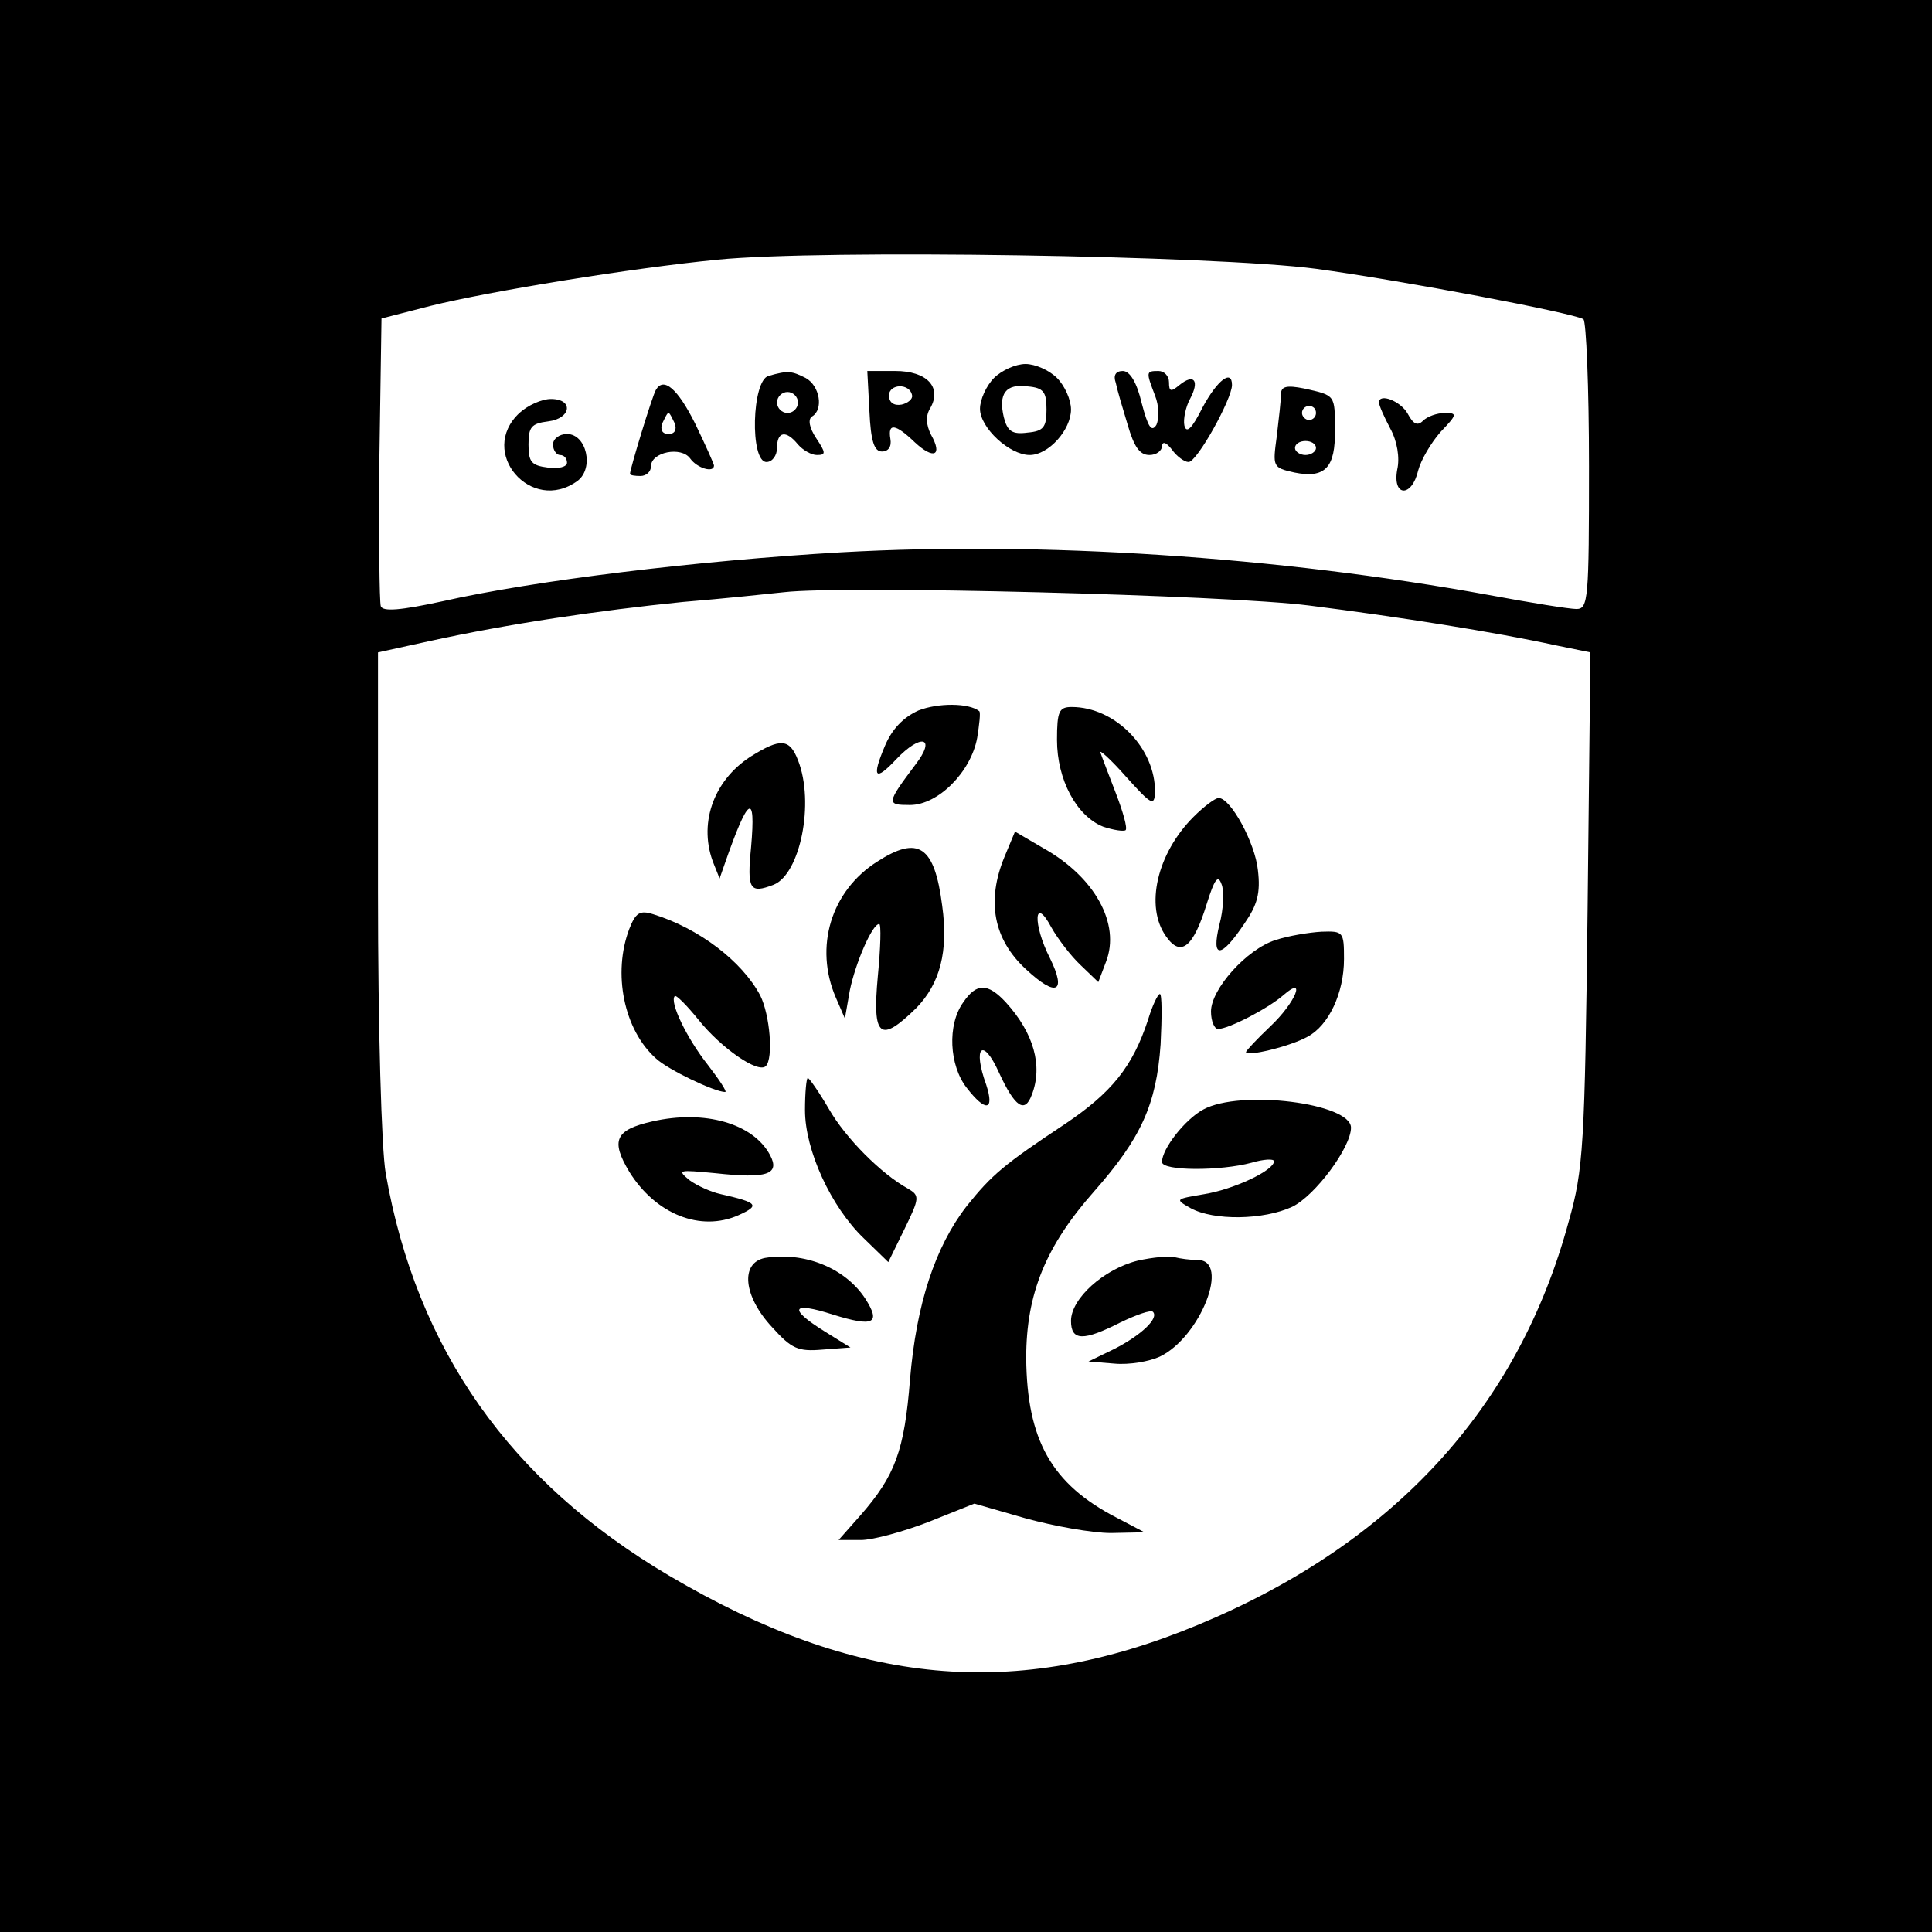
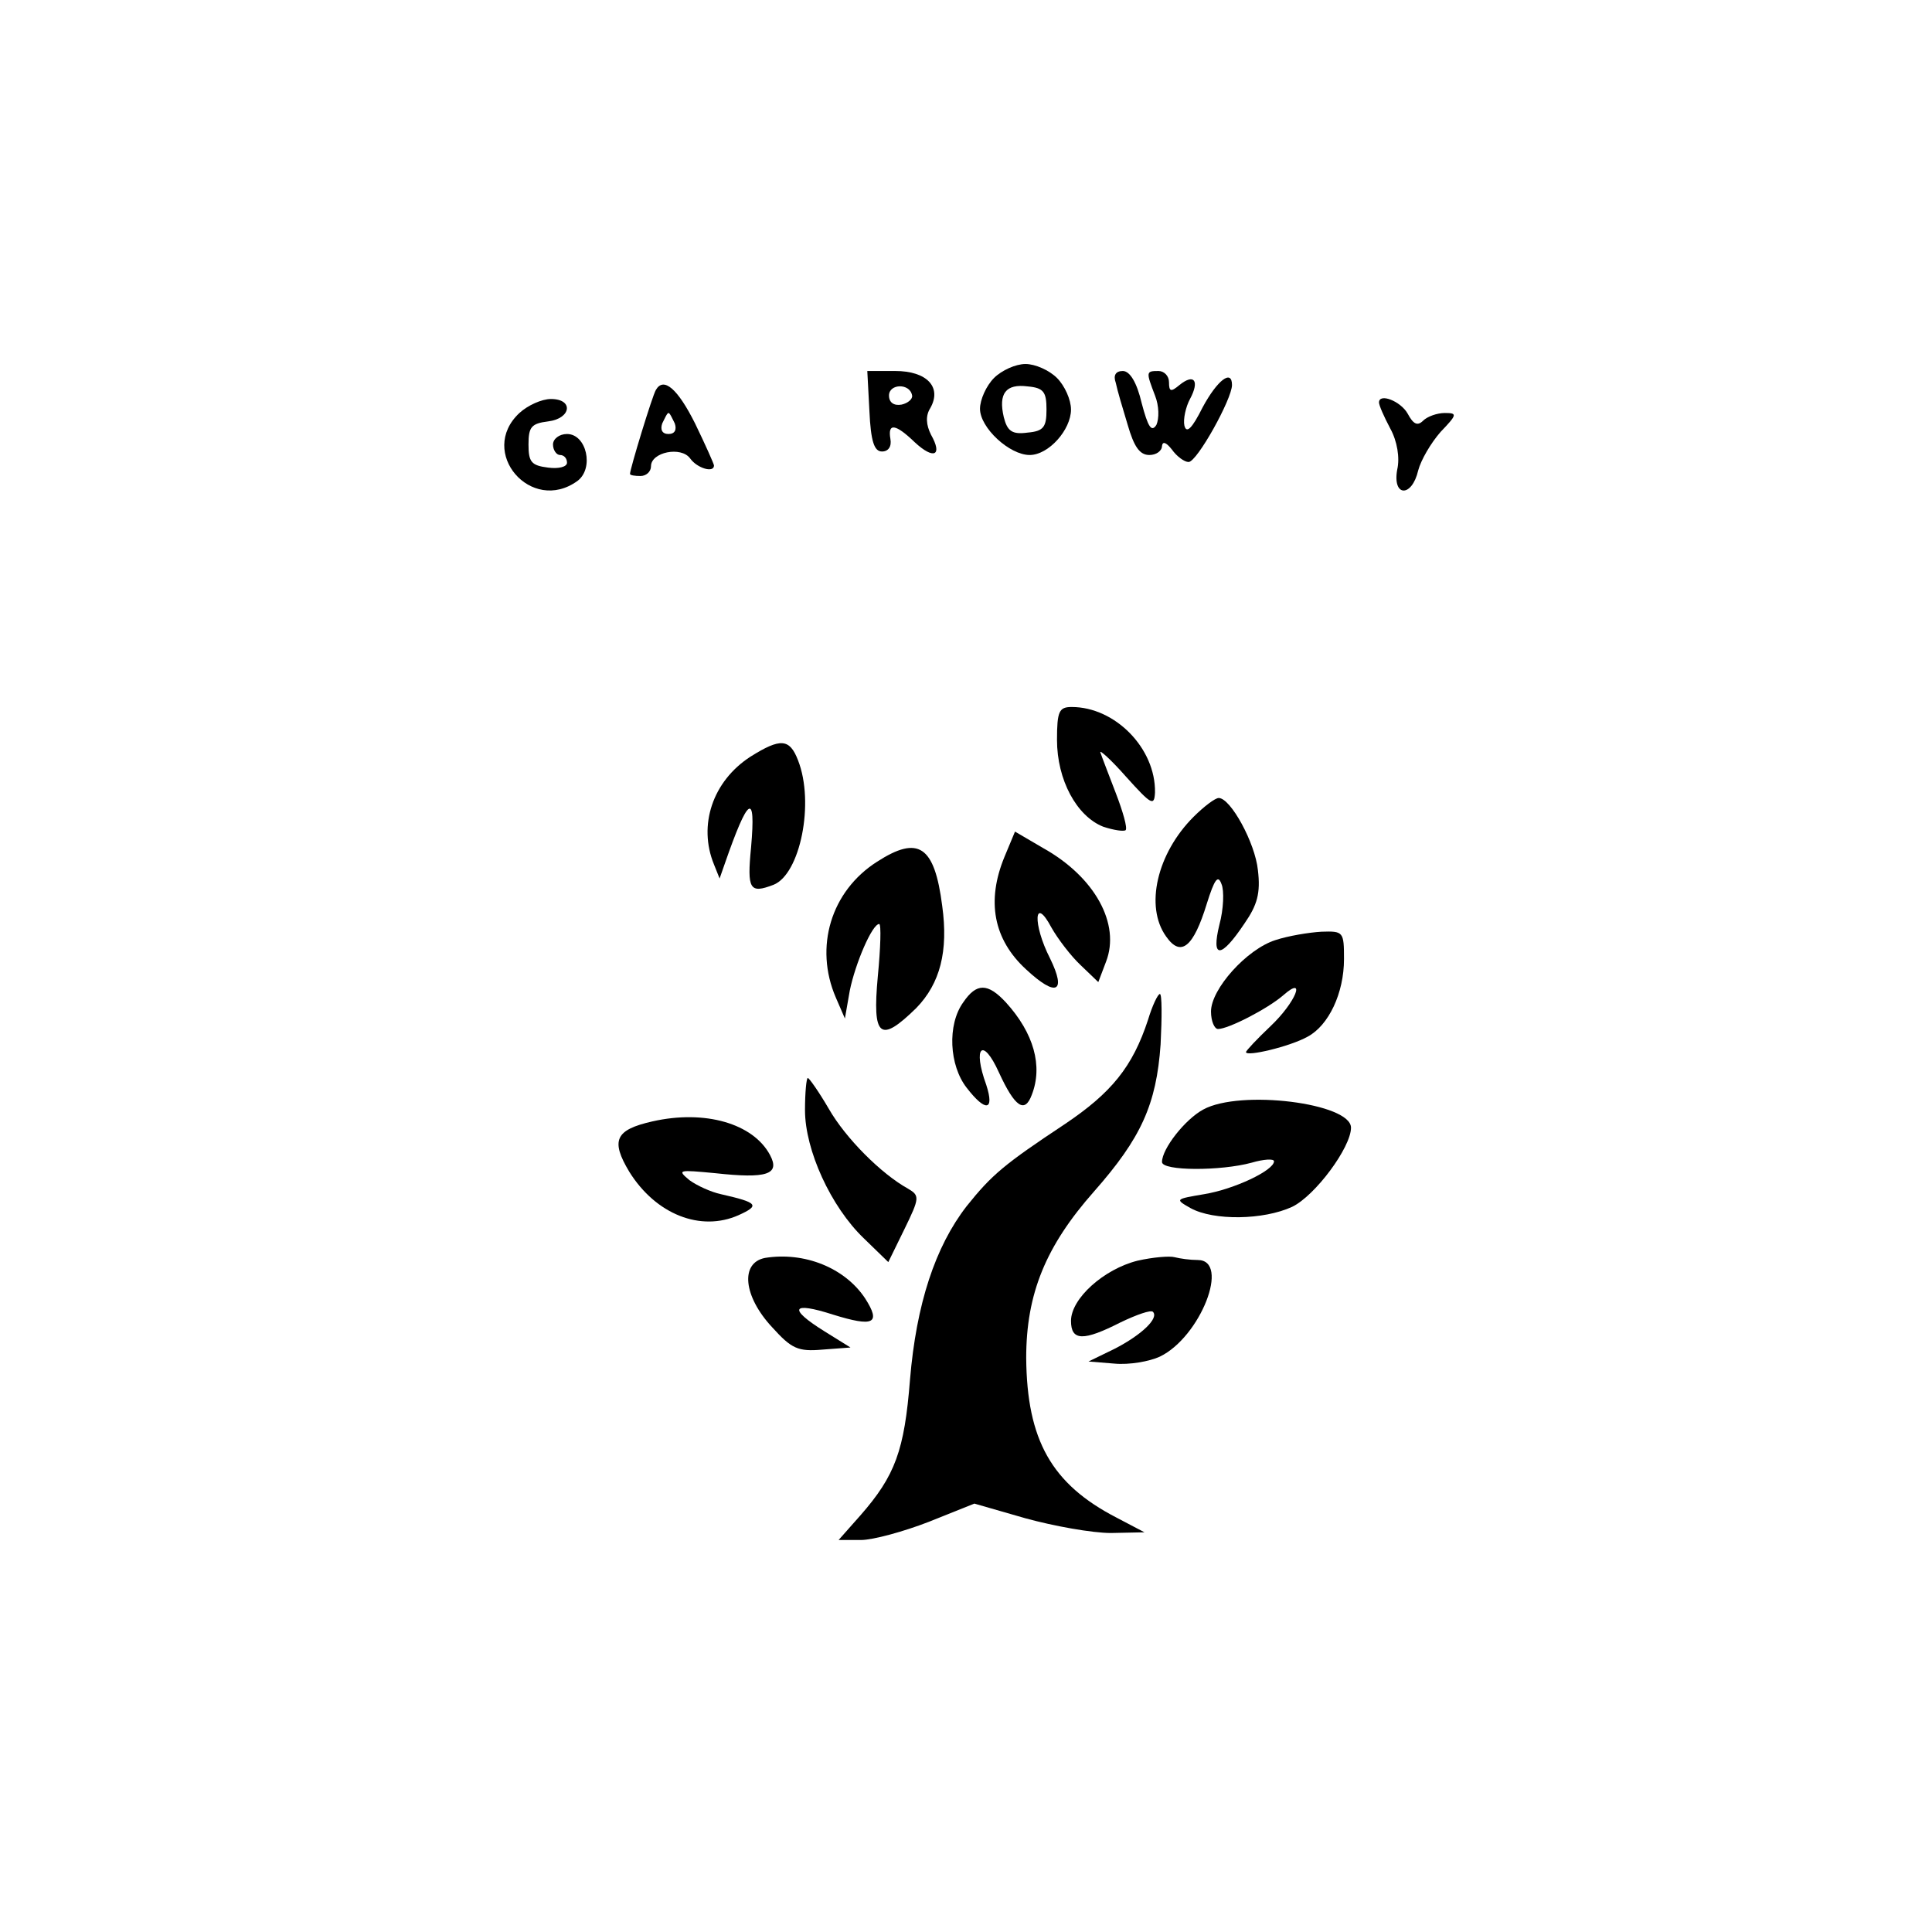
<svg xmlns="http://www.w3.org/2000/svg" version="1.0" width="276pt" height="276pt" viewBox="0 0 276 276" preserveAspectRatio="xMidYMid meet">
  <g transform="translate(0,276) scale(0.1,-0.1)" fill="#000000" stroke="none">
-     <path d="M0 1380 l0 -1380 1380 0 1380 0 0 1380 0 1380 -1380 0 -1380 0 0 -1380z m1880 996 c125 -17 367 -63 382 -72 4 -3 8 -97 8 -210 0 -190 -1 -204 -18 -204 -10 0 -66 9 -125 20 -302 55 -639 77 -925 61 -206 -12 -437 -40 -570 -70 -60 -13 -85 -15 -88 -7 -2 6 -3 101 -2 211 l3 200 70 18 c85 21 287 54 410 66 150 15 710 6 855 -13z m-10 -481 c127 -16 266 -38 353 -57 l49 -10 -4 -367 c-4 -338 -6 -372 -27 -446 -72 -266 -250 -460 -529 -576 -262 -109 -488 -88 -756 70 -227 134 -361 323 -405 575 -6 34 -11 207 -11 402 l0 342 73 16 c114 25 243 44 362 56 61 5 126 12 145 14 86 10 632 -4 750 -19z" />
    <path d="M1420 2220 c-11 -11 -20 -31 -20 -44 0 -27 42 -66 71 -66 27 0 59 36 59 65 0 14 -9 34 -20 45 -11 11 -31 20 -45 20 -14 0 -34 -9 -45 -20z m75 -45 c0 -25 -4 -31 -27 -33 -22 -3 -29 2 -34 22 -8 34 3 48 34 44 23 -2 27 -8 27 -33z" />
-     <path d="M1098 2223 c-24 -6 -27 -123 -3 -123 8 0 15 9 15 20 0 24 13 26 30 5 7 -8 19 -15 27 -15 13 0 13 3 -1 24 -10 15 -12 27 -6 31 17 10 11 44 -9 55 -20 10 -25 11 -53 3z m42 -38 c0 -8 -7 -15 -15 -15 -8 0 -15 7 -15 15 0 8 7 15 15 15 8 0 15 -7 15 -15z" />
    <path d="M1242 2173 c2 -44 7 -58 18 -58 9 0 14 7 12 18 -4 23 7 22 35 -5 27 -25 40 -19 23 11 -7 14 -8 27 -1 38 17 30 -5 53 -50 53 l-40 0 3 -57z m61 22 c1 -5 -6 -11 -15 -13 -11 -2 -18 3 -18 13 0 17 30 18 33 0z" />
    <path d="M1594 2213 c2 -10 10 -37 17 -60 9 -31 17 -43 31 -43 10 0 18 6 18 13 1 7 6 5 14 -5 7 -10 18 -18 24 -18 12 0 62 90 62 110 0 23 -21 7 -42 -32 -15 -30 -23 -38 -26 -26 -2 9 2 27 8 38 14 26 6 37 -15 20 -12 -10 -15 -10 -15 4 0 9 -7 16 -15 16 -18 0 -18 -1 -5 -35 6 -15 6 -33 2 -42 -7 -11 -12 -3 -21 31 -7 30 -17 46 -27 46 -10 0 -14 -6 -10 -17z" />
    <path d="M937 2203 c-5 -8 -37 -113 -37 -120 0 -2 7 -3 15 -3 8 0 15 6 15 14 0 20 43 29 56 11 10 -14 34 -21 34 -10 0 2 -12 29 -27 60 -25 50 -45 67 -56 48z m27 -48 c3 -9 0 -15 -9 -15 -9 0 -12 6 -9 15 4 8 7 15 9 15 2 0 5 -7 9 -15z" />
-     <path d="M1830 2197 c0 -8 -3 -35 -6 -60 -6 -44 -6 -45 25 -52 44 -9 59 7 58 61 0 50 1 49 -44 59 -25 5 -33 3 -33 -8z m50 -27 c0 -5 -4 -10 -10 -10 -5 0 -10 5 -10 10 0 6 5 10 10 10 6 0 10 -4 10 -10z m0 -50 c0 -5 -7 -10 -15 -10 -8 0 -15 5 -15 10 0 6 7 10 15 10 8 0 15 -4 15 -10z" />
    <path d="M742 2170 c-60 -56 17 -145 83 -97 24 18 13 67 -15 67 -11 0 -20 -7 -20 -15 0 -8 5 -15 10 -15 6 0 10 -5 10 -11 0 -6 -12 -9 -27 -7 -24 3 -28 8 -28 33 0 25 4 30 28 33 33 4 37 32 4 32 -13 0 -33 -9 -45 -20z" />
    <path d="M1970 2185 c0 -4 7 -20 16 -37 10 -18 14 -42 10 -59 -7 -39 21 -40 30 -1 4 15 18 39 32 55 24 25 24 27 6 27 -11 0 -25 -5 -31 -11 -8 -8 -14 -5 -22 10 -10 18 -41 30 -41 16z" />
-     <path d="M1312 1745 c-22 -10 -38 -27 -48 -51 -19 -45 -14 -51 16 -19 36 38 58 32 28 -7 -42 -56 -42 -58 -8 -58 40 0 87 47 96 96 3 19 5 36 3 38 -15 12 -59 12 -87 1z" />
    <path d="M1510 1703 c0 -57 28 -109 66 -124 15 -5 29 -7 32 -5 3 3 -4 27 -14 53 -10 26 -20 52 -22 58 -2 5 15 -10 37 -35 36 -40 40 -42 41 -22 1 63 -57 122 -119 122 -18 0 -21 -6 -21 -47z" />
    <path d="M1072 1679 c-54 -35 -75 -98 -52 -154 l8 -20 7 20 c34 98 45 105 38 25 -6 -61 -2 -67 32 -54 38 15 59 117 35 178 -12 31 -25 32 -68 5z" />
-     <path d="M1705 1593 c-52 -52 -70 -128 -39 -171 21 -30 39 -15 58 47 11 35 16 42 21 28 4 -9 3 -36 -3 -58 -12 -49 2 -49 36 2 18 26 23 43 19 76 -4 39 -39 103 -56 103 -5 0 -21 -12 -36 -27z" />
+     <path d="M1705 1593 c-52 -52 -70 -128 -39 -171 21 -30 39 -15 58 47 11 35 16 42 21 28 4 -9 3 -36 -3 -58 -12 -49 2 -49 36 2 18 26 23 43 19 76 -4 39 -39 103 -56 103 -5 0 -21 -12 -36 -27" />
    <path d="M1435 1536 c-26 -63 -16 -118 31 -161 43 -40 58 -33 34 16 -25 49 -23 91 2 44 9 -16 28 -41 42 -54 l25 -24 11 29 c21 54 -16 121 -89 162 l-41 24 -15 -36z" />
    <path d="M1253 1529 c-66 -42 -90 -122 -59 -194 l13 -30 7 40 c8 39 32 95 42 95 3 0 2 -34 -2 -75 -8 -87 3 -96 55 -45 34 35 46 81 37 146 -11 86 -34 101 -93 63z" />
-     <path d="M899 1433 c-24 -63 -8 -144 38 -185 17 -16 84 -48 99 -48 3 0 -8 17 -25 39 -30 38 -55 90 -47 98 2 2 17 -13 34 -34 32 -40 85 -77 96 -66 11 11 6 73 -8 101 -26 49 -88 96 -153 116 -19 6 -25 2 -34 -21z" />
    <path d="M1822 1417 c-41 -13 -92 -70 -92 -102 0 -14 5 -25 10 -25 15 0 71 29 93 48 34 30 18 -10 -18 -44 -19 -18 -35 -35 -35 -37 0 -7 63 8 88 22 30 16 52 62 52 111 0 39 -1 40 -32 39 -18 -1 -48 -6 -66 -12z" />
    <path d="M1376 1328 c-23 -32 -20 -90 5 -122 27 -35 40 -33 28 4 -20 55 -5 69 18 18 23 -50 37 -59 47 -32 16 41 3 88 -37 132 -26 28 -42 28 -61 0z" />
    <path d="M1640 1303 c-22 -67 -52 -104 -119 -149 -86 -57 -104 -72 -140 -117 -45 -58 -72 -140 -81 -248 -8 -101 -21 -137 -71 -194 l-31 -35 32 0 c17 0 61 12 97 26 l65 26 73 -21 c40 -11 95 -21 122 -21 l48 1 -40 21 c-93 48 -128 111 -129 228 0 92 28 160 97 238 67 76 89 124 95 210 2 39 2 72 -1 72 -3 0 -11 -17 -17 -37z" />
    <path d="M1150 1174 c0 -57 37 -138 84 -183 l35 -34 23 47 c22 45 22 48 5 58 -38 21 -89 72 -113 114 -14 24 -28 44 -30 44 -2 0 -4 -21 -4 -46z" />
    <path d="M1719 1175 c-26 -14 -59 -56 -59 -75 0 -13 84 -13 128 -1 17 5 32 6 32 2 0 -13 -57 -40 -100 -47 -41 -7 -42 -7 -19 -20 33 -18 104 -17 145 2 33 16 84 85 84 113 0 35 -158 55 -211 26z" />
    <path d="M932 1158 c-53 -12 -60 -27 -33 -72 38 -61 102 -86 156 -62 31 14 28 18 -25 30 -14 3 -34 12 -45 20 -18 15 -16 15 37 10 73 -8 93 -2 78 26 -24 45 -93 65 -168 48z" />
    <path d="M1093 963 c-36 -7 -31 -55 10 -99 28 -31 37 -35 72 -32 l40 3 -37 23 c-53 33 -47 43 12 24 58 -18 69 -13 46 23 -29 44 -87 67 -143 58z" />
    <path d="M1625 959 c-48 -12 -95 -54 -95 -86 0 -29 18 -29 71 -2 23 11 43 18 46 15 9 -9 -16 -33 -55 -53 l-37 -18 37 -3 c21 -2 50 3 65 10 58 28 101 138 54 138 -11 0 -25 2 -33 4 -7 2 -31 0 -53 -5z" />
  </g>
</svg>